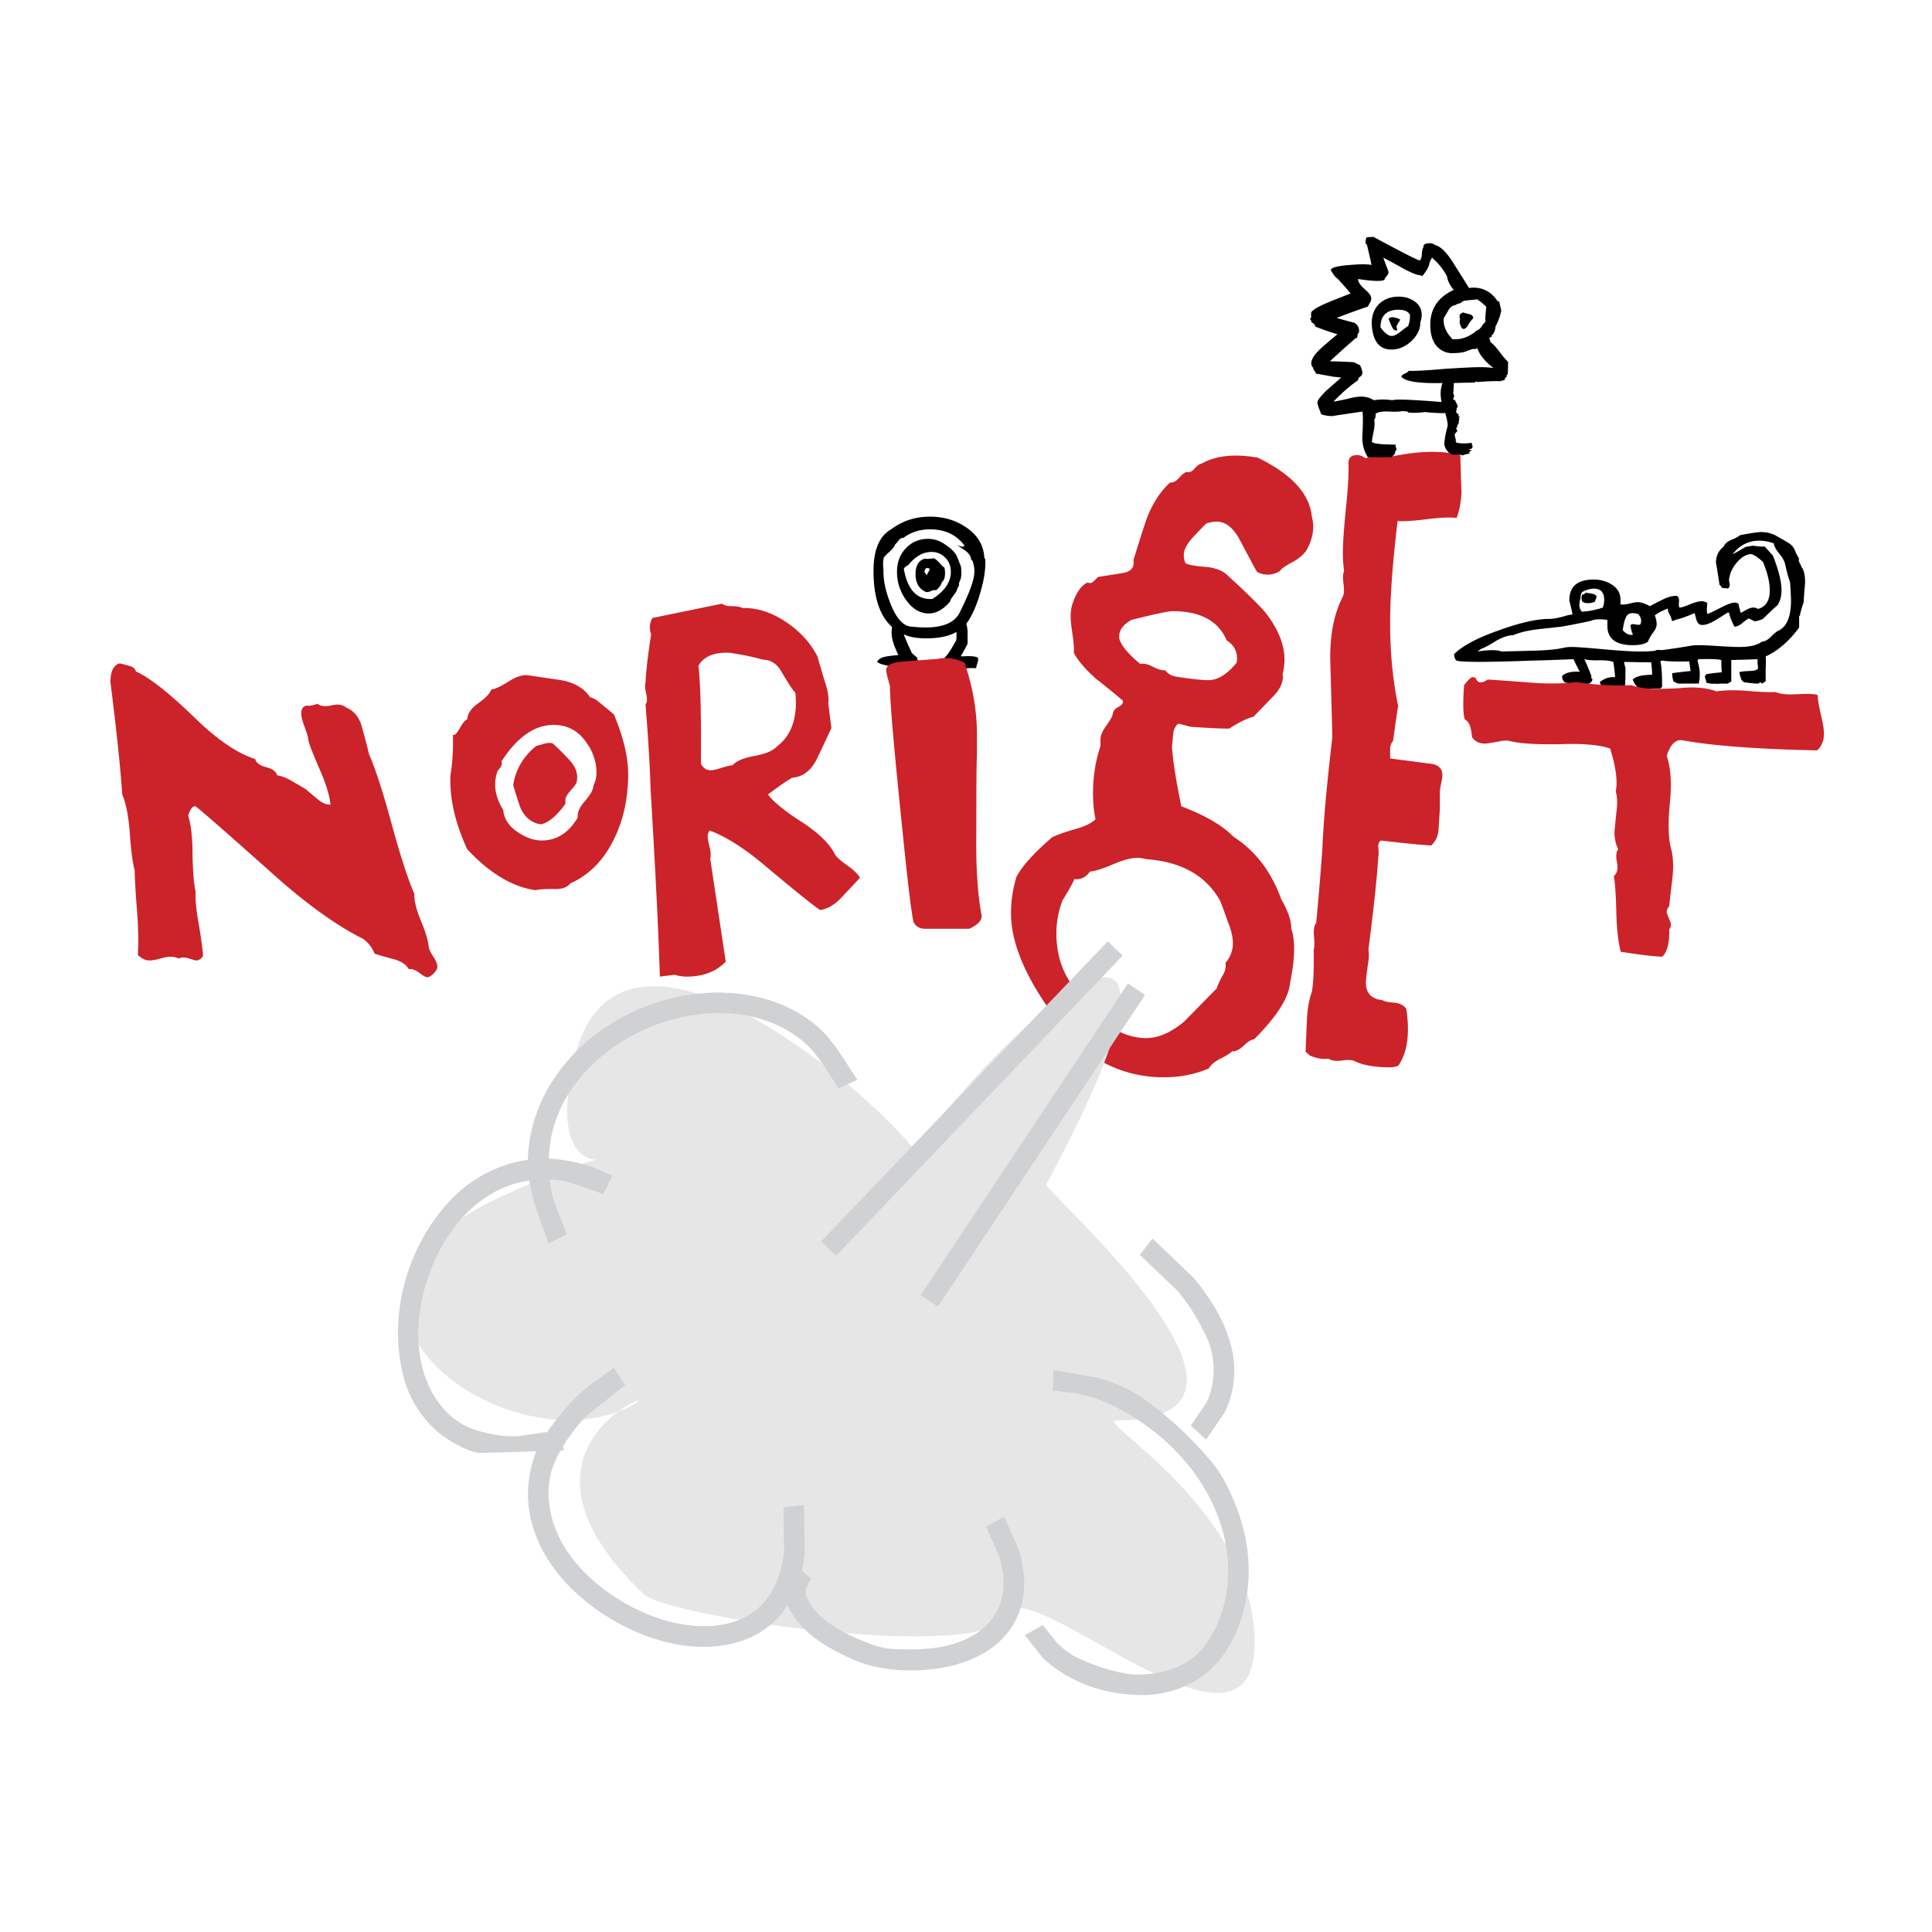
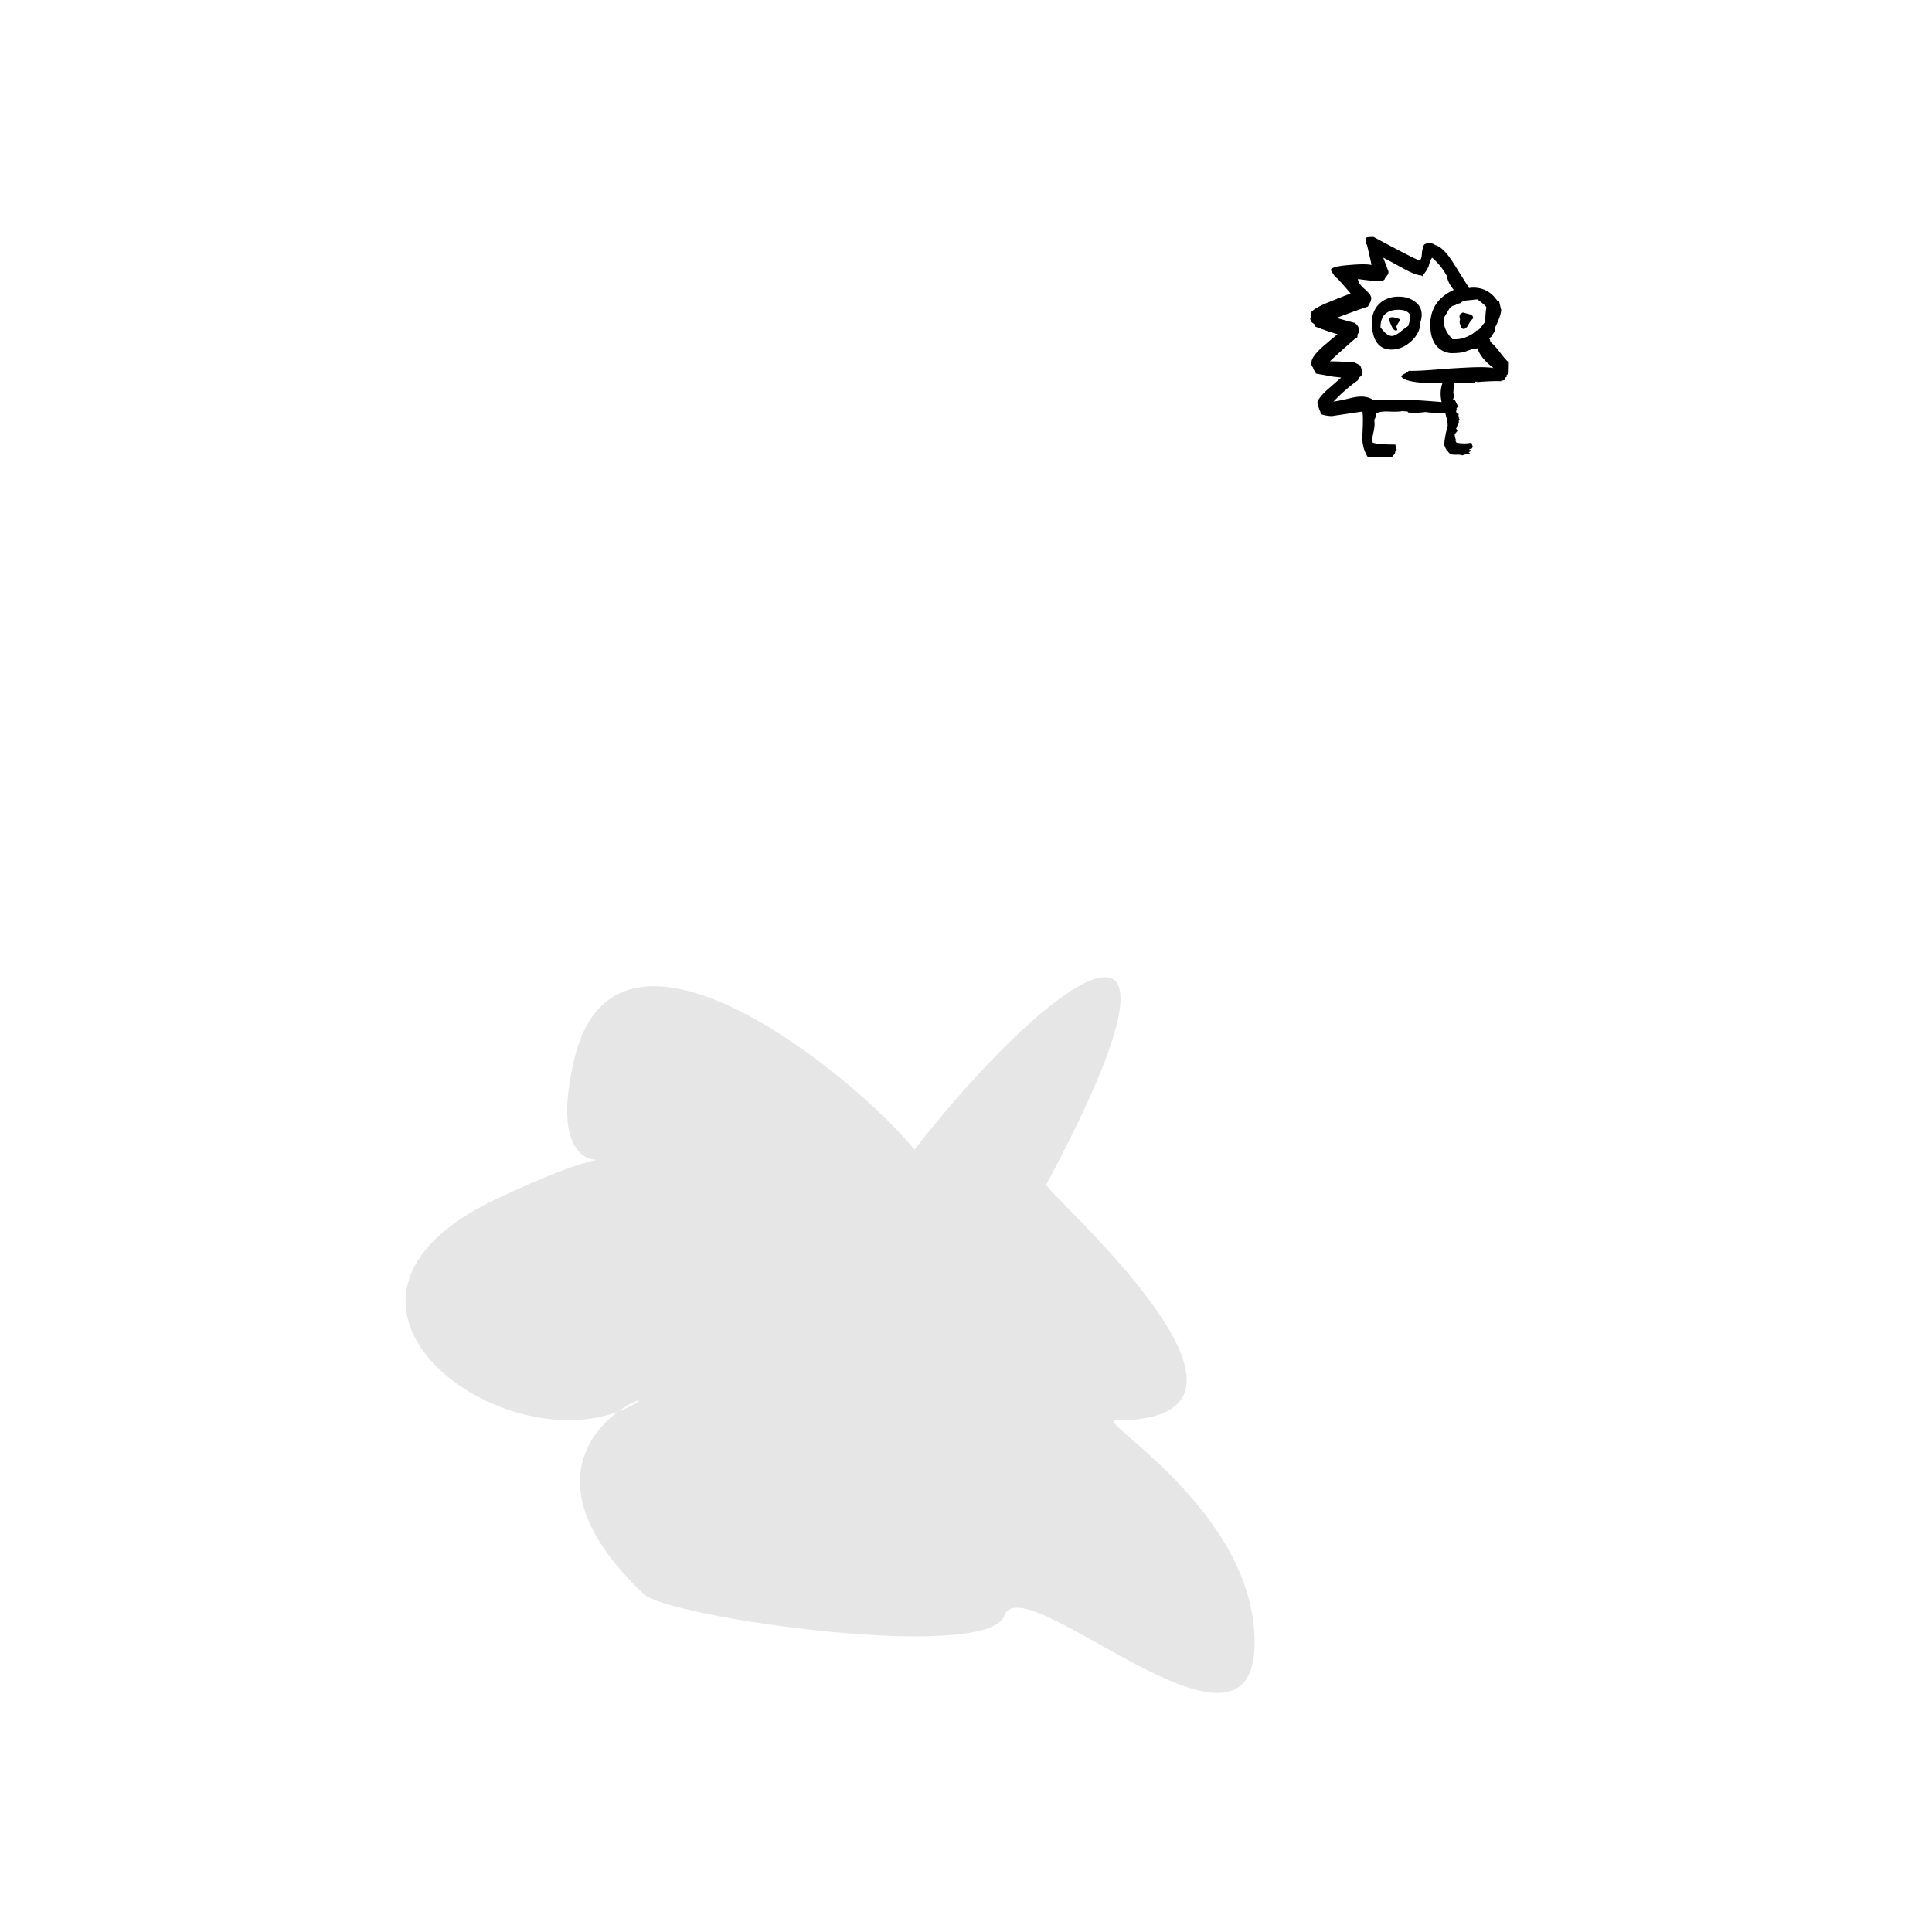
<svg xmlns="http://www.w3.org/2000/svg" width="2500" height="2500" viewBox="0 0 192.756 192.756">
  <g fill-rule="evenodd" clip-rule="evenodd">
-     <path fill="#fff" d="M0 0h192.756v192.756H0V0z" />
-     <path d="M159.148 59.9c.061.121-.119.211-.541.271-.422.03-.676-.045-.768-.226-.061-.12-.061-.331 0-.631.121.029.242-.03.361-.181.211.03.406.06.588.09.33.061.496.166.496.316.001.09-.046.211-.136.361zm-1.263-.857c-.15.15-.211.346-.18.586-.211.662-.166 1.128.135 1.398.633-.029 1.324-.165 2.076-.406.09-.271.135-.526.135-.767 0-.752-.346-1.128-1.037-1.128-.33.001-.707.106-1.129.317zm5.777 3.249c.15-.361.074-.707-.227-1.038-.572-.15-.947-.09-1.129.181-.18.271-.314.752-.406 1.444.332.361.662.511.994.451v-.135c-.053 0-.129-.255-.227-.767.061-.151.211-.196.451-.136.273.06.452.06.544 0zm13.311-8.078a4.102 4.102 0 0 0-1.443-.271c-1.084 0-1.971.451-2.662 1.354.301-.15.721-.391 1.262-.722.482-.09.754-.135.812-.135.242.06.617.09 1.129.09l.812.903c.57 1.443.857 2.587.857 3.429 0 .631-.137 1.143-.406 1.534-.332.271-.812.722-1.445 1.354-.451.181-.736.256-.857.226l-.541-.271c-.15.06-.367.21-.654.451-.285.241-.549.361-.789.361-.301-.571-.482-1.038-.541-1.398h-.137c-.42.271-.857.541-1.309.812-.57.331-1.021.466-1.354.406-.211-.03-.359-.195-.451-.496-.059-.21-.119-.436-.18-.677-.812.361-1.459.586-1.941.677-.119.12-.24.136-.359.045 0-.15-.068-.346-.203-.586-.137-.241-.189-.436-.158-.586-.572.21-1.008.436-1.309.677.119.361.18.646.18.857 0 .271-.105.541-.314.812-.271.361-.451.677-.543.948-.301.241-.812.361-1.533.361-1.686 0-2.527-.647-2.527-1.94v-.587c-.781-.09-1.316-.06-1.617.09-.631.15-1.609.346-2.926.586-.811.09-1.631.181-2.473.271-.957.121-1.754.316-2.385.587-.475 0-1.031.181-1.662.542-.781.481-1.287.751-1.527.812l-.359.271c1.143-.18 1.939-.18 2.391 0 1.082-.03 2.15-.053 3.203-.083 1.324-.03 2.393-.135 3.205-.331a4.46 4.46 0 0 1 .631-.038c.422 0 1.451.076 3.092.226 1.639.15 2.879.225 3.723.225.57 0 1.053-.022 1.443-.067l.135-.067c.121-.03.301-.03.541 0a70.203 70.203 0 0 0 2.799-.421c.27-.053.586-.075.947-.075s1.008.03 1.939.09c.934.061 1.625.09 2.076.09 1.023 0 1.775-.18 2.256-.541.271 0 .572-.166.902-.496.332-.332.572-.527.723-.587.842-.391 1.264-1.399 1.264-3.023 0-.271-.031-.872-.09-1.805-.15-.392-.316-.993-.498-1.805-.059-.3-.254-.654-.586-1.06-.332-.409-.514-.748-.543-1.019zm2.978 5.911c-.031.03-.098.226-.203.587s-.158.586-.158.677l-.09.09v1.128c-.994 1.354-2.105 2.316-3.34 2.888.031.3.031.707 0 1.218v1.263l-.361.226-.18-.136-.182.136c-.33 0-.811-.045-1.443-.136h.045c-.24-.06-.406-.391-.496-1 .061-.052.436-.098 1.129-.127.541-.03.781-.158.721-.391a5.135 5.135 0 0 1-.045-.782c-.57.03-1.443.053-2.617.083v2.144l-.361.21H171.649c-.301.03-.482.03-.541 0-.271.03-.559 0-.857-.09a4.274 4.274 0 0 0-.137-.497c-.029-.181.031-.301.182-.361.33-.061.826-.12 1.488-.181a12.374 12.374 0 0 1-.045-1.218c-.271-.09-1.023-.121-2.256-.09-.121 0-.135.15-.045.443.18.677.195 1.347.045 1.993h-2.076l-.451-.218c-.121-.489-.15-.768-.09-.827.391-.053.992-.128 1.805-.211l-.135-.955c-1.354.022-2.256 0-2.707-.09l-.182.09c.121.361.182 1.203.182 2.527l-.166.181h-1.895c-.369-.03-.654-.331-.873-.903.33-.316.977-.474 1.939-.474 0-.286-.029-.7-.09-1.241-.602 0-1.504-.015-2.707-.045.029.248.074.437.135.557 0 .902-.016 1.526-.045 1.865.09.068-.029.173-.361.331-.09-.03-.436-.016-1.037.045-.391.03-.691-.061-.902-.271 0-.03-.037-.113-.113-.249-.074-.135-.098-.233-.068-.293.482-.361.979-.511 1.49-.451a11.743 11.743 0 0 0-.182-1.534c-.33-.12-.818-.173-1.465-.158-.648.015-1.121-.022-1.422-.113.18.361.42.933.723 1.714-.031.03-.047.061-.047.09 0 .03.023.068.068.113.045.045.068.083.068.112 0 .121-.105.256-.316.406a5.369 5.369 0 0 1-2.482-.136c-.18-.24-.256-.451-.225-.631.361-.331.947-.466 1.76-.406-.15-.271-.361-.692-.633-1.263-1.293.06-2.57.105-3.834.135-2.406.09-4.258.135-5.551.135-1.443 0-2.219-.053-2.324-.158-.105-.105-.172-.308-.203-.609.842-.843 2.348-1.64 4.512-2.392 2.076-.752 3.746-1.128 5.01-1.128.422 0 1.023-.12 1.805-.361l.496-.09c-.061-.3-.166-.752-.316-1.354-.029-1.414.783-2.121 2.438-2.121.691 0 1.309.18 1.85.541.541.361.812.857.812 1.489v.451c.271.03.586 0 .939-.09.361-.09.617-.135.768-.135.361 0 .76.135 1.211.406.451-.241.902-.474 1.369-.7.467-.226.902-.338 1.324-.338.18.09.254.286.225.587s-.016.496.045.586c.18 0 .527-.105 1.031-.316.512-.21.902-.316 1.164-.316.211 0 .406.06.588.181-.061.511-.061.872 0 1.083.15-.03.572-.226 1.264-.586s1.172-.542 1.443-.542c.18 0 .316.045.406.136.029.21.105.511.225.902.031-.03.242-.15.633-.361.24-.121.451-.181.631-.181.15 0 .301.045.451.135.783-.21 1.174-.827 1.174-1.85 0-.812-.227-1.76-.678-2.843-.631-.571-1.066-.827-1.309-.767-.451.061-.887.346-1.309.842-.42.505-.66 1.001-.721 1.49-.061.06-.061.248 0 .549.061.279 0 .458-.182.549-.059-.03-.18-.045-.359-.045-.182 0-.287-.075-.316-.225l-.135-.091c-.242-1.579-.361-2.309-.361-2.188 0-.692.256-1.24.766-1.632.092-.278.355-.504.791-.684.436-.181.715-.338.834-.458 1.084-.211 1.791-.316 2.121-.316.631 0 1.203.166 1.715.497.33.18.67.376 1.016.586.346.211.578.511.699.902.061.15.18.376.361.677-.061.121-.037.271.066.451.105.181.158.301.158.361.271.331.391.902.361 1.715a37.782 37.782 0 0 0-.136 1.852zM92.746 56.738c-.331-.151-.497-.031-.497.361l.226.315c0-.06.045-.165.135-.315s.136-.271.136-.361zm1.489-.09c.12.722.03 1.203-.271 1.444-.061.271-.256.542-.587.812-.09-.06-.256-.038-.496.068-.241.105-.421.127-.542.067-.662-.301-.993-.888-.993-1.76 0-.842.301-1.354.903-1.534.21.03.526.015.947-.045.211.12.467.361.768.722l.271.226zm-3.655-.226c-.15.03-.285.136-.406.316.361 2.106 1.308 3.113 2.843 3.023 1.233-.782 1.85-1.685 1.85-2.707 0-.571-.188-1.046-.564-1.422a1.875 1.875 0 0 0-1.376-.564c-.843 0-1.625.452-2.347 1.354zm5.279.045c.12.722.06 1.279-.18 1.67.029.24-.016.406-.136.496-.03.211-.158.459-.384.745s-.354.504-.383.654c-.662.782-1.369 1.174-2.121 1.174-.842 0-1.58-.429-2.211-1.286a4.712 4.712 0 0 1-.948-2.865c0-1.264.511-2.227 1.534-2.888.481-.271.993-.406 1.534-.406s1.038.135 1.489.406c.782.481 1.264.948 1.444 1.399.211.54.332.841.362.901zm1.174-.496l-.136-.136c-.03-.331-.21-.617-.542-.857a19.857 19.857 0 0 0-.992-.677c.18.121.451.211.812.271l-.09-.136.181.045c-.812-1.113-1.971-1.669-3.475-1.669-1.023 0-1.91.285-2.662.857-.151-.03-.301.045-.452.225-.21.271-.331.406-.36.406-.061.211-.241.451-.542.722s-.496.466-.586.586c-.09.301-.105.723-.045 1.264-.03.962.196 2.061.677 3.294.572 1.475 1.249 2.256 2.031 2.347.572.06 1.068.09 1.489.09 1.805 0 2.948-.511 3.43-1.534.963-1.925 1.444-3.264 1.444-4.016a3.227 3.227 0 0 0-.182-1.082zm1.264-.18c.059.902-.105 2.023-.498 3.361-.391 1.339-.857 2.369-1.398 3.091.09.241.135.572.135.993v.993c-.271.542-.497.947-.677 1.218l.09.045c.872-.061 1.414-.015 1.625.135.029.15.008.339-.068.564-.074.226-.111.384-.111.474a5.838 5.838 0 0 0-1.219.045c-.602.06-1.008.09-1.219.09-.09-.06-.255-.075-.496-.045l-.632-.451c.03-.211.136-.301.315-.271l.091-.406c.271-.241.662-.827 1.173-1.76.031-.481.031-.752 0-.812-.714.421-1.714.632-3 .632-.948 0-1.7-.135-2.234-.406.03.15.293.768.79 1.85.113.121.301.286.564.497l-.046.135.136.18-.136.226-.045.045.045.045-.045.361c-.361.06-1.053.03-2.076-.09-1.022-.12-1.639-.286-1.85-.496.121-.271.437-.451.948-.542.391-.061.782-.105 1.173-.136-.451-.932-.677-1.654-.677-2.166 0-.211.015-.421.045-.632-1.233-1.113-1.85-2.978-1.85-5.595 0-2.106.586-3.49 1.76-4.151 1.113-.843 2.406-1.264 3.88-1.264 1.414 0 2.655.384 3.722 1.151 1.069.767 1.633 1.752 1.692 2.955l.093.137z" />
-     <path d="M42.644 97.498c-.166 0-.434-.145-.806-.434-.373-.289-.724-.414-1.055-.373-.248-.455-.744-.785-1.488-.992-1.24-.331-1.881-.517-1.922-.558a3.226 3.226 0 0 0-1.178-1.488c-2.563-1.281-5.457-3.348-8.682-6.201-4.63-4.134-7.296-6.47-7.999-7.007-.289-.041-.537.269-.744.93.29.91.434 2.171.434 3.783.041 1.86.145 3.122.31 3.782-.041.786.062 1.861.311 3.225.248 1.488.393 2.562.434 3.225-.207.289-.434.434-.682.434-.083 0-.372-.083-.868-.248-.372-.083-.662-.062-.868.062a1.778 1.778 0 0 0-.806-.186c-.248 0-.599.062-1.054.186-.455.125-.807.187-1.054.187-.414 0-.806-.187-1.178-.558.083-1.034.062-2.439-.062-4.216-.166-2.026-.248-3.431-.248-4.217-.207-.744-.372-2.005-.496-3.782-.124-1.653-.373-2.915-.745-3.783-.166-2.522-.558-6.263-1.178-11.224 0-1.075.31-1.694.93-1.86.041 0 .352.083.93.248.372.083.6.269.682.559 1.364.62 3.287 2.129 5.767 4.527 2.273 2.231 4.32 3.638 6.139 4.216.083.372.444.642 1.085.807s1.002.434 1.085.806c.496.083 1.013.289 1.55.62.868.496 1.322.765 1.364.806.372.331.744.641 1.117.93.454.413.889.599 1.302.558-.083-.827-.393-1.881-.931-3.163-.826-1.901-1.25-2.986-1.271-3.255-.021-.269-.145-.703-.372-1.302-.228-.599-.341-1.043-.341-1.333 0-.496.186-.765.558-.806.248.042.6-.021 1.055-.186.33.248.806.3 1.426.155s1.095-.072 1.426.217c.827.331 1.364 1.013 1.612 2.046.248.868.476 1.736.682 2.604.662 1.529 1.416 3.854 2.263 6.976.848 3.121 1.602 5.446 2.264 6.976-.041.62.176 1.509.651 2.666.476 1.158.734 2.026.775 2.604.042.248.196.578.465.992.269.413.403.744.403.992 0 .207-.124.434-.372.682-.249.246-.455.371-.62.371zm14.261-9.363c-.331.413-.868.599-1.612.558-.992 0-1.612.041-1.86.124-2.315-.331-4.588-1.695-6.821-4.092-1.199-2.604-1.757-5.043-1.674-7.317a21.88 21.88 0 0 0 .248-4.093c.166.083.393-.135.682-.651.29-.517.538-.817.744-.899.042-.579.414-1.116 1.116-1.612.703-.496 1.137-.951 1.302-1.364.372-.042.931-.3 1.674-.775.744-.476 1.385-.692 1.922-.651l3.349.496c1.364.248 2.335.827 2.914 1.736.041-.041.248.042.62.248l1.736 1.427c.951 2.273 1.426 4.257 1.426 5.952 0 2.315-.434 4.403-1.302 6.263-1.033 2.231-2.521 3.782-4.464 4.65zm2.294-9.736c.207-.414.31-.847.31-1.302 0-1.157-.393-2.242-1.178-3.255-.785-1.013-1.819-1.519-3.1-1.519-1.901 0-3.638 1.22-5.209 3.658.124.207 0 .517-.372.931a3.954 3.954 0 0 0-.249 1.364c0 .826.269 1.674.806 2.542.083.868.548 1.591 1.396 2.17.847.579 1.664.868 2.449.868 1.488 0 2.687-.765 3.596-2.294-.082-.455.155-1.003.713-1.644s.838-1.147.838-1.519zm-1.674-.34c-.041.145-.237.414-.589.806s-.527.713-.527.961v.372c-.857 1.199-1.674 1.881-2.449 2.046-.858-.124-1.509-.62-1.964-1.488-.124-.248-.382-1.054-.796-2.418.248-1.571 1.013-2.874 2.294-3.907l.868-.248c.331-.083.6-.083.806 0a29.526 29.526 0 0 1 1.613 1.612c.538.58.806 1.158.806 1.736 0 .207-.02.383-.062.528zM85.8 87.577c-.578.62-1.198 1.282-1.86 1.984-.661.703-1.364 1.116-2.108 1.24-.744-.496-2.542-1.943-5.395-4.341-2.15-1.819-4.031-3.018-5.643-3.596a.998.998 0 0 0-.187.62c0 .166.062.506.187 1.023.124.517.145.899.062 1.147l1.55 10.293c-.951.992-2.253 1.488-3.906 1.488-.413 0-.806-.062-1.178-.186l-1.488.186c-.125-4.257-.435-10.521-.931-18.788-.042-1.86-.207-4.65-.496-8.371.165-.207.186-.559.062-1.055-.124-.537-.145-.909-.062-1.116.041-1.075.227-2.687.558-4.836-.207-.538-.166-1.075.124-1.613l6.945-1.426c.207.166.538.248.992.248.455 0 .806.062 1.055.187 1.446-.042 2.894.423 4.34 1.395 1.447.971 2.501 2.139 3.163 3.503 0 .041.227.827.682 2.356.331.951.455 1.715.372 2.294l.31 2.418c-.454.992-.93 2.005-1.426 3.038-.579 1.199-1.405 1.84-2.48 1.922-.578.331-1.385.889-2.418 1.674.537.744 1.715 1.695 3.534 2.853 1.612 1.075 2.667 2.129 3.163 3.162.207.29.62.651 1.24 1.085.619.436 1.033.84 1.239 1.212zm-6.448-18.479c-.207-.165-.662-.847-1.364-2.046-.455-.827-1.096-1.24-1.923-1.24-.62-.207-1.694-.434-3.224-.682-1.571-.083-2.625.352-3.163 1.302.207 1.654.29 4.899.249 9.736.207.454.537.682.992.682.207 0 .568-.083 1.085-.248.517-.165.879-.248 1.085-.248.331-.413 1.054-.724 2.17-.93 1.116-.207 1.86-.517 2.232-.931 1.489-1.116 2.109-2.914 1.861-5.395zm18.55 22.075c.166.537-.227 1.033-1.178 1.488h-4.403c-.579 0-.972-.228-1.178-.683-.207-.827-.579-3.906-1.116-9.239-.827-7.978-1.24-12.752-1.24-14.323-.248-.827-.372-1.344-.372-1.55 0-.497.558-.786 1.674-.868 2.15-.166 3.286-.248 3.41-.248.91-.207 1.819-.083 2.729.372.827 2.398 1.241 4.795 1.241 7.193v2.046c-.041.455-.062 3.1-.062 7.937-.042 3.183.124 5.808.495 7.875zm27.584-45.513c3.389 1.653 5.188 3.617 5.395 5.891.289 1.033.123 2.129-.496 3.286-.248.414-.682.807-1.303 1.178-.744.372-1.219.703-1.426.992-.744.414-1.488.434-2.232.062-.041-.041-.6-1.075-1.674-3.101-.662-1.281-1.447-1.922-2.357-1.922-.33 0-.682.062-1.053.186-.496.497-.973.992-1.428 1.488-.537.62-.805 1.179-.805 1.675 0 .289.061.558.186.806.289.165 1.012.29 2.17.372.91.124 1.57.393 1.984.806 1.943 1.777 3.225 3.039 3.844 3.783 1.24 1.612 1.861 3.162 1.861 4.65 0 .496-.062.972-.186 1.426.123.744-.207 1.508-.992 2.294l-1.924 1.985c-.578.124-1.385.517-2.418 1.178-.826 0-2.107-.062-3.844-.186-.785-.207-1.199-.31-1.24-.31-.289.248-.455.589-.496 1.023s-.082.858-.125 1.271c.084 1.364.395 3.349.932 5.953 2.396.91 4.133 1.922 5.209 3.039 2.189 1.406 3.781 3.493 4.773 6.263.662 1.116.992 2.087.992 2.915.414 1.198.373 2.997-.125 5.395-.123 1.486-1.322 3.369-3.596 5.643-.248 0-.59.207-1.023.619-.434.414-.816.6-1.146.559-.207.207-.6.455-1.178.744-.58.289-.973.619-1.178.992a11.63 11.63 0 0 1-4.465.867c-3.309 0-6.264-1.156-8.867-3.473-4.258-5-6.387-9.3-6.387-12.896 0-1.24.186-2.46.557-3.659.58-1.075 1.758-2.377 3.535-3.906.373-.207 1.117-.476 2.232-.807.951-.248 1.654-.579 2.107-.992a13.362 13.362 0 0 1-.248-2.604c0-1.654.248-3.225.744-4.713v-.683c0-.372.197-.827.59-1.364.393-.538.609-.94.65-1.209.043-.269.229-.485.559-.651s.475-.372.434-.62a66.858 66.858 0 0 0-2.666-2.171c-1.033-.909-1.777-1.777-2.232-2.604.041-.414 0-1.023-.123-1.829-.125-.806-.188-1.396-.188-1.767 0-.496.062-.93.188-1.303.371-1.116.867-1.818 1.488-2.108.248.083.443.052.588-.093l.465-.465 2.357-.372c.908-.124 1.301-.558 1.178-1.302.414-1.365.848-2.729 1.303-4.093.578-1.53 1.363-2.749 2.355-3.659.289.042.59-.114.898-.465.311-.351.568-.548.775-.589.248.083.508-.031.775-.341.27-.31.486-.465.652-.465 1.448-.826 3.329-1.033 5.645-.619zm-2.109 20.462c.166-.951-.164-1.695-.992-2.232-.826-1.943-2.625-2.914-5.395-2.914-.414 0-1.777.289-4.092.868-.828.454-1.24 1.013-1.24 1.674 0 .207.062.414.186.62.289.579.93 1.282 1.922 2.108.332-.083.754.01 1.271.279s.92.383 1.209.341c.248.331.58.538.992.62 1.488.248 2.605.372 3.35.372.908 0 1.838-.578 2.789-1.736zm-1.115 29.95a2.965 2.965 0 0 0 .744-1.985c0-.579-.166-1.281-.496-2.108a112.74 112.74 0 0 0-.744-2.046c-1.406-2.563-3.887-3.968-7.441-4.217a3.127 3.127 0 0 0-.867-.124c-.621 0-1.406.207-2.357.62-1.074.455-1.859.703-2.355.744-.414.579-.932.827-1.551.744-.207.496-.6 1.199-1.178 2.108a9.073 9.073 0 0 0-.621 3.286c0 2.729.951 4.918 2.854 6.573.453 1.115 1.301 2.047 2.541 2.791s2.418 1.115 3.535 1.115c1.24 0 2.521-.557 3.844-1.674.041-.041 1.117-1.137 3.225-3.287.041-.205.229-.619.559-1.24.286-.452.39-.888.308-1.3zm17.267 10.231a1.892 1.892 0 0 1-.836.186h.062c-1.572 0-2.77-.205-3.598-.619-.248-.125-.672-.145-1.271-.062-.598.082-1.043.021-1.332-.186-.578.082-1.199-.021-1.861-.311l-.434-.371c0-.041.041-1.045.125-2.988.041-1.197.207-2.189.496-2.975.164-.92.227-2.326.186-4.228.082-.248.094-.682.031-1.312-.062-.62.01-1.075.217-1.364.166-1.612.371-4.062.619-7.327.084-2.491.414-6.211.992-11.182 0-.3-.061-2.635-.186-7.027-.125-2.853.289-5.198 1.24-7.018.123-.289.145-.713.062-1.271-.084-.568-.062-.992.061-1.282a13.271 13.271 0 0 1-.123-1.86c0-.91.104-2.408.311-4.475.207-1.942.289-3.462.248-4.537.041-.414.268-.641.682-.682a1.25 1.25 0 0 1 .992.31c1.199-.331 2.004-.372 2.418-.124 2.854-.62 5.209-.682 7.068-.186.084 3.307.125 4.361.125 3.162 0 1.199-.166 2.232-.496 3.101-.662-.083-1.643-.042-2.945.124-1.303.166-2.285.228-2.945.186-.496 4.134-.744 7.524-.744 10.17 0 2.976.268 5.746.805 8.309-.041.083-.205 1.24-.516 3.473-.197.206-.289.476-.289.806v.93l4.289.558c.609.166.92.517.92 1.055 0 .206-.041.506-.125.899-.082.393-.123.672-.123.837v1.674c-.041.662-.084 1.333-.125 2.015-.041.683-.289 1.23-.744 1.644-1.281-.083-2.955-.249-5.021-.497-.207.165-.291.414-.248.744.041.414.041.682 0 .806-.125 2.067-.455 5.188-.992 9.363.082.331.061.848-.062 1.551-.123.867-.186 1.445-.186 1.736 0 1.033.557 1.611 1.674 1.736.166.123.578.205 1.24.248.537.082.908.289 1.115.619.373 2.439.113 4.319-.776 5.642zm41.826-36.957c0 .414.102 1.054.309 1.923.207.868.311 1.508.311 1.922 0 .703-.227 1.261-.682 1.674-5.953-.124-10.396-.455-13.332-.992-.744-.166-1.303.351-1.674 1.55.412 1.157.516 2.749.309 4.774-.205 2.025-.145 3.596.188 4.713.164.785.186 1.715.062 2.79-.207 1.736-.311 2.646-.311 2.729a.767.767 0 0 0-.248.558c0 .083.104.372.309.868.166.331.145.62-.061.868.041 1.323-.188 2.232-.684 2.729-.949-.041-2.334-.207-4.154-.496-.248-.992-.393-2.273-.434-3.844-.041-1.736-.123-2.977-.248-3.72.33-.249.434-.693.311-1.333-.125-.641-.084-1.085.123-1.333-.248-.497-.371-1.054-.371-1.674 0-.124.062-.786.186-1.984.125-.827.104-1.529-.062-2.108.207-.992.021-2.418-.557-4.278-1.076-.372-2.729-.517-4.961-.434-2.357.042-4.031-.062-5.023-.31-.289-.083-.701-.062-1.24.062-.66.124-1.096.186-1.301.186-.539 0-.951-.207-1.24-.62-.084-.579-.146-.93-.188-1.054-.123-.372-.309-.621-.557-.744-.166-.538-.188-1.674-.062-3.41.412-.538.703-.806.867-.806.084 0 .186.042.311.124.166.497.559.538 1.178.125.207 0 1.654.103 4.342.31 1.736.124 3.225.104 4.465-.062 1.941.29 3.781.393 5.518.311.703.248 1.57.372 2.605.372.371 0 1.053-.021 2.045-.062.828-.083 1.488-.104 1.984-.062.703.041 1.322.166 1.859.372.787-.124 1.779-.145 2.977-.062 1.365.124 2.336.165 2.916.124.453.207 1.178.279 2.17.217s1.672-.037 2.045.087z" fill="#cc2229" />
    <path d="M91.23 114.701c-5.542-6.926-29.709-26.997-33.942-9.004-4.079 17.336 11.852 4.721-7.62 13.854-22.041 10.338.84 27.01 13.161 20.781 5.281-2.67-14.612 3.51 1.385 18.703 2.512 2.385 34.635 6.926 36.021 2.078 2.078-4.85 24.936 17.316 24.936 2.77 0-13.16-15.932-22.166-13.854-22.166 19.396 0-7.254-22.941-6.926-23.551 16.88-31.448 1.629-22.372-13.161-3.465z" fill="#e6e6e7" />
-     <path d="M119.57 142.93zm-14.49-5.217zm13.729 4.521l.426-.621 1.123-1.635c1.004-2.068.949-4.73-.072-6.793-.766-1.551-1.67-3.039-2.777-4.367l-2.602-2.488-1.189-1.137.637-.811.637-.811 4.088 3.91c2.408 2.902 4.5 6.59 3.986 10.504a9.47 9.47 0 0 1-.846 2.877l-1.887 2.76-.762-.693-.762-.695zm-6.801-46.89l-28.591 29.945-.745-.713-.746-.711 28.592-29.945.746.712.02.019.724.693zm2.238 3.916l-20.67 31.104-.858-.57-.858-.57 20.67-31.104.859.57.025.018.832.552zm-30.581 9.322c-1.124-1.664-2.074-3.484-3.629-4.758-4.502-3.686-11.153-3.309-16.143-.92-4.279 2.047-8.039 5.863-8.92 10.67-.123.67-.195 1.352-.217 2.035.141.004.283.012.425.021 1.321.092 2.629.371 3.881.803l2.033.84-.447.928-.447.93-3.526-1.221a11.165 11.165 0 0 0-1.834-.232c.081.693.212 1.383.396 2.055l1.302 3.393.009.025-1.843.922c-.684-2.09-1.57-4.141-1.898-6.293a10.34 10.34 0 0 0-2.122.539c-3.727 1.387-6.348 4.836-7.735 8.447-1.352 3.521-1.771 7.791-.245 11.332.818 1.898 2.35 3.699 4.343 4.424 1.476.537 3.052.83 4.621.771l2.936-.424a26.478 26.478 0 0 1 2.033-2.576 18.804 18.804 0 0 1 2.258-2.141l2.351-1.689.562.863.562.865-3.962 3.152c-.829.926-1.603 1.91-2.245 2.971l.096.389-.329.01c-.236.42-.452.852-.641 1.297-.766 1.795-.689 3.977-.121 5.811 1.093 3.525 4.03 6.316 7.152 8.107 2.639 1.516 5.805 2.539 8.88 2.275 1.693-.146 3.389-.729 4.631-1.926 1.474-1.424 2.177-3.434 2.395-5.434l-.055-4.453 1.023-.121 1.024-.117.055 4.928a14.146 14.146 0 0 1-.277 1.617l.164.143.783.67c-.424.59-.756 1.266-.396 1.99 1.047 2.104 3.388 3.326 5.46 4.188.942.391 1.923.766 2.941.818 2.828.146 5.833.092 8.319-1.445 1.834-1.135 2.908-3.043 2.863-5.209a9.326 9.326 0 0 0-.432-2.555l-1.311-2.973.896-.508.898-.508 1.486 3.383c.727 2.365.771 4.98-.457 7.191-1.736 3.123-5.413 4.449-8.793 4.713-1.77.139-3.569.061-5.295-.355-1.357-.326-2.645-.912-3.873-1.576-1.927-1.039-3.663-2.398-4.619-4.4a3.126 3.126 0 0 1-.054-.119 8.892 8.892 0 0 1-1.327 1.625c-1.586 1.527-3.717 2.295-5.879 2.486-3.486.312-7.083-.818-10.077-2.537-3.568-2.049-6.857-5.258-8.096-9.283-.527-1.711-.681-3.529-.349-5.297.149-.795.35-1.596.653-2.348l-5.61.178c-1.121-.148-2.159-.715-3.119-1.314-2.21-1.379-3.833-3.713-4.495-6.225-1.571-5.971.193-12.572 4.219-17.207 2.115-2.434 5.027-4.072 8.174-4.506.073-4.176 2.024-8.072 4.984-10.98 3.079-3.023 7.292-5.002 11.563-5.549 4.212-.541 8.745.281 12.103 3.027 1.804 1.475 2.913 3.584 4.218 5.514l-.938.428-.936.425zm20.38 53.545l1.398 1.762c.59.564 1.227 1.104 1.963 1.459a19.901 19.901 0 0 0 4.918 1.625c.838.16 1.705.109 2.553.014 1.957-.225 3.965-1.062 5.207-2.654 2.477-3.176 2.957-7.578 1.959-11.387-1.486-5.664-5.893-10.209-11.062-12.738-1.24-.607-2.584-1.008-3.943-1.25l-1.99-.213.033-1.031.035-1.029 4.533.803c1.5.473 3.002 1.041 4.287 1.949a36.04 36.04 0 0 1 7.023 6.516c1.02 1.236 1.717 2.719 2.316 4.203 1.525 3.779 1.787 7.926.406 11.793-.834 2.332-2.191 4.395-4.33 5.697-1.686 1.025-3.783 1.527-5.75 1.469-1.52-.047-3.041-.275-4.484-.752-1.861-.615-3.676-1.613-5.098-2.982l-1.768-2.236.938-.531.856-.487z" fill="#d0d1d3" />
    <path d="M139.676 31.852c0 .09-.045.196-.137.316-.09.12-.135.211-.135.271l-.09.09.09.406c-.211.12-.406-.03-.586-.452-.09-.21-.182-.421-.271-.632.09-.27.467-.27 1.129.001zm.992-.451c-.18-.331-.557-.497-1.129-.497-1.203 0-1.805.586-1.805 1.76.422.572.797.857 1.129.857.18 0 .42-.105.723-.316.451-.361.752-.587.902-.677a2.57 2.57 0 0 0 .18-1.127zm1.037.766c0 .692-.301 1.316-.902 1.873-.602.556-1.264.834-1.984.834-1.143 0-1.791-.752-1.941-2.256-.09-.962.15-1.729.723-2.301.512-.481 1.158-.722 1.939-.722.633 0 1.174.166 1.625.496.451.331.678.768.678 1.309a2.41 2.41 0 0 1-.138.767zm5.279-.406c-.18.151-.375.421-.586.812-.33.392-.572.316-.723-.226-.059-.12-.059-.286 0-.497-.09-.241-.074-.421.045-.542l.227-.135c.211.06.436.12.676.18.242.063.361.198.361.408zm2.032 4.964c-.842-.632-1.385-1.293-1.625-1.985l-.225.09a.658.658 0 0 0-.406.045c-.15.061-.256.091-.316.091-.27.181-.842.271-1.715.271l-.27-.045c-.031-.03-.045-.03-.045 0-1.145-.331-1.715-1.264-1.715-2.798 0-1.594.781-2.752 2.346-3.475-.391-.451-.617-.902-.678-1.353a6.2 6.2 0 0 0-1.488-1.851 1.508 1.508 0 0 0-.271.587c-.059.331-.301.752-.721 1.264l-.09-.091c-.361 0-.979-.24-1.852-.722-1.143-.632-1.789-.978-1.939-1.038.119.301.285.737.496 1.309.061.15.016.316-.135.496s-.227.301-.227.361c-.15.21-1.037.195-2.662-.046.029.301.234.617.609.948.377.331.594.571.654.722.09.15.09.346 0 .586l-.271.497c-.811.271-1.85.646-3.113 1.128.391.121.994.286 1.805.497.361.271.498.602.406.993-.09.06-.135.158-.135.293 0 .136-.029.218-.09.249l-.045-.045a94.981 94.981 0 0 0-2.617 2.347c.541 0 1.338.03 2.391.09.15.061.361.166.633.316.09.21.164.421.225.631.031.241-.09.436-.361.586l-.09.271c-.781.541-1.594 1.248-2.438 2.12.271-.03.738-.12 1.4-.271.57-.15 1.021-.226 1.354-.226.48 0 .902.121 1.264.362a6.302 6.302 0 0 1 1.85 0c.33-.121 1.971-.061 4.918.18-.15-.692-.119-1.324.09-1.896-2.346.06-3.715-.15-4.105-.631.029-.121.15-.226.361-.316s.33-.181.361-.271c.602.03 1.744-.03 3.428-.181 1.807-.121 3.039-.181 3.701-.181.601.001 1.052.032 1.353.092zm-1.309 1.264l-.18.045.18-.045zm.586-7.356c-.15-.18-.391-.391-.721-.632l-.182-.135-1.309.135-.27.136-.045.09c-.271.06-.467.135-.588.226-.27.03-.488.188-.654.474-.164.286-.322.549-.473.79-.092.722.195 1.429.857 2.121.662.06 1.309-.105 1.939-.496.121-.06.271-.18.451-.361.18-.03.354-.166.52-.406.164-.241.293-.391.383-.451-.027-.332.002-.829.092-1.491zm2.166 5.46c0 .692-.014 1.113-.045 1.264l-.09.045v.181l-.182.136v.18c-.059.03-.195.061-.404.091l.045.045c-.572-.03-1.4 0-2.482.09l.135-.045h-.27v.091c-.482 0-1.189.015-2.121.044 0 .211-.016.527-.045.948h-.045c.15.271.15.481 0 .632.059.09.119.12.18.09.15.271.256.496.316.677l-.135.181v.09h.045l-.092.18c.061.241.15.332.271.271l-.045.226.225.135h-.18c.031.181.076.241.135.181l-.135.09v.045c.031.21-.016.361-.135.451l-.045.226-.092.09.137.271-.271.316c0 .15.045.361.135.632v.045l-.09-.09.137.271c.541.09 1.037.09 1.488 0l.135.406-.09.045.045.045c0 .06-.061.098-.18.113-.121.015-.15.053-.092.113h.182v.045c-.061.06-.15.121-.271.181l.137.135c-.182 0-.438.06-.768.18-.09-.06-.324-.083-.699-.067-.377.015-.625-.098-.744-.338-.121-.061-.242-.271-.361-.632 0-.421.105-1.038.316-1.85.059-.15-.016-.602-.227-1.354-.031.03-.346.03-.947 0-.572-.03-.902-.061-.992-.09-.754.09-1.34.105-1.76.045l-.047-.09-.541-.046c-.24.061-.684.076-1.33.046s-1.092.045-1.332.226c.029.271-.014.466-.135.586.061.301.045.677-.045 1.128-.121.542-.182.902-.182 1.083.121.18.902.271 2.348.271 0 .12.045.3.135.542-.09 0-.143.068-.158.203-.016.136-.053.218-.113.248l-.225.271h-2.393c-.42-.662-.602-1.414-.541-2.256.061-1.203.061-1.97 0-2.301-2.045.301-3.039.451-2.979.451a3.29 3.29 0 0 1-1.127-.181c-.242-.602-.361-.948-.361-1.038-.121-.21.18-.662.902-1.354.48-.421.963-.842 1.443-1.264-.18-.03-.436-.06-.768-.09l-1.758-.316c0-.06-.047-.15-.137-.271-.09-.121-.135-.226-.135-.316a.611.611 0 0 1-.18-.452c0-.421.375-.962 1.127-1.625a67.82 67.82 0 0 1 1.49-1.263c-.551-.15-1.303-.406-2.25-.767.031-.121-.037-.233-.211-.339-.164-.105-.217-.202-.156-.293-.15-.06-.15-.15 0-.271-.031-.121-.031-.301 0-.542.27-.301.895-.647 1.871-1.038.67-.271 1.354-.542 2.053-.812-.27-.331-.707-.827-1.307-1.489-.182-.09-.408-.376-.678-.857.061-.24.691-.406 1.895-.496 1.053-.091 1.775-.091 2.166 0 0-.091-.15-.767-.451-2.03-.119-.061-.166-.166-.135-.316.029-.181.053-.301.066-.361.016-.06.264-.09.746-.09.09.061.834.459 2.232 1.196 1.398.737 2.189 1.121 2.369 1.151.121-.12.189-.338.203-.654.016-.316.068-.534.158-.654-.029-.24.121-.376.451-.406.301-.03.541.03.723.181.541.12 1.158.737 1.85 1.85l1.533 2.436c.15-.029.287-.045.406-.045 1.023 0 1.836.451 2.438 1.354.061.06.105.045.135-.045l.227.948c-.061.451-.256 1.007-.588 1.669 0 .331-.135.632-.404.903l.09.045c-.09.03-.195.09-.316.181l.09.135.045.226c.271.211.588.557.949 1.038.362.477.633.793.813.943z" />
  </g>
</svg>